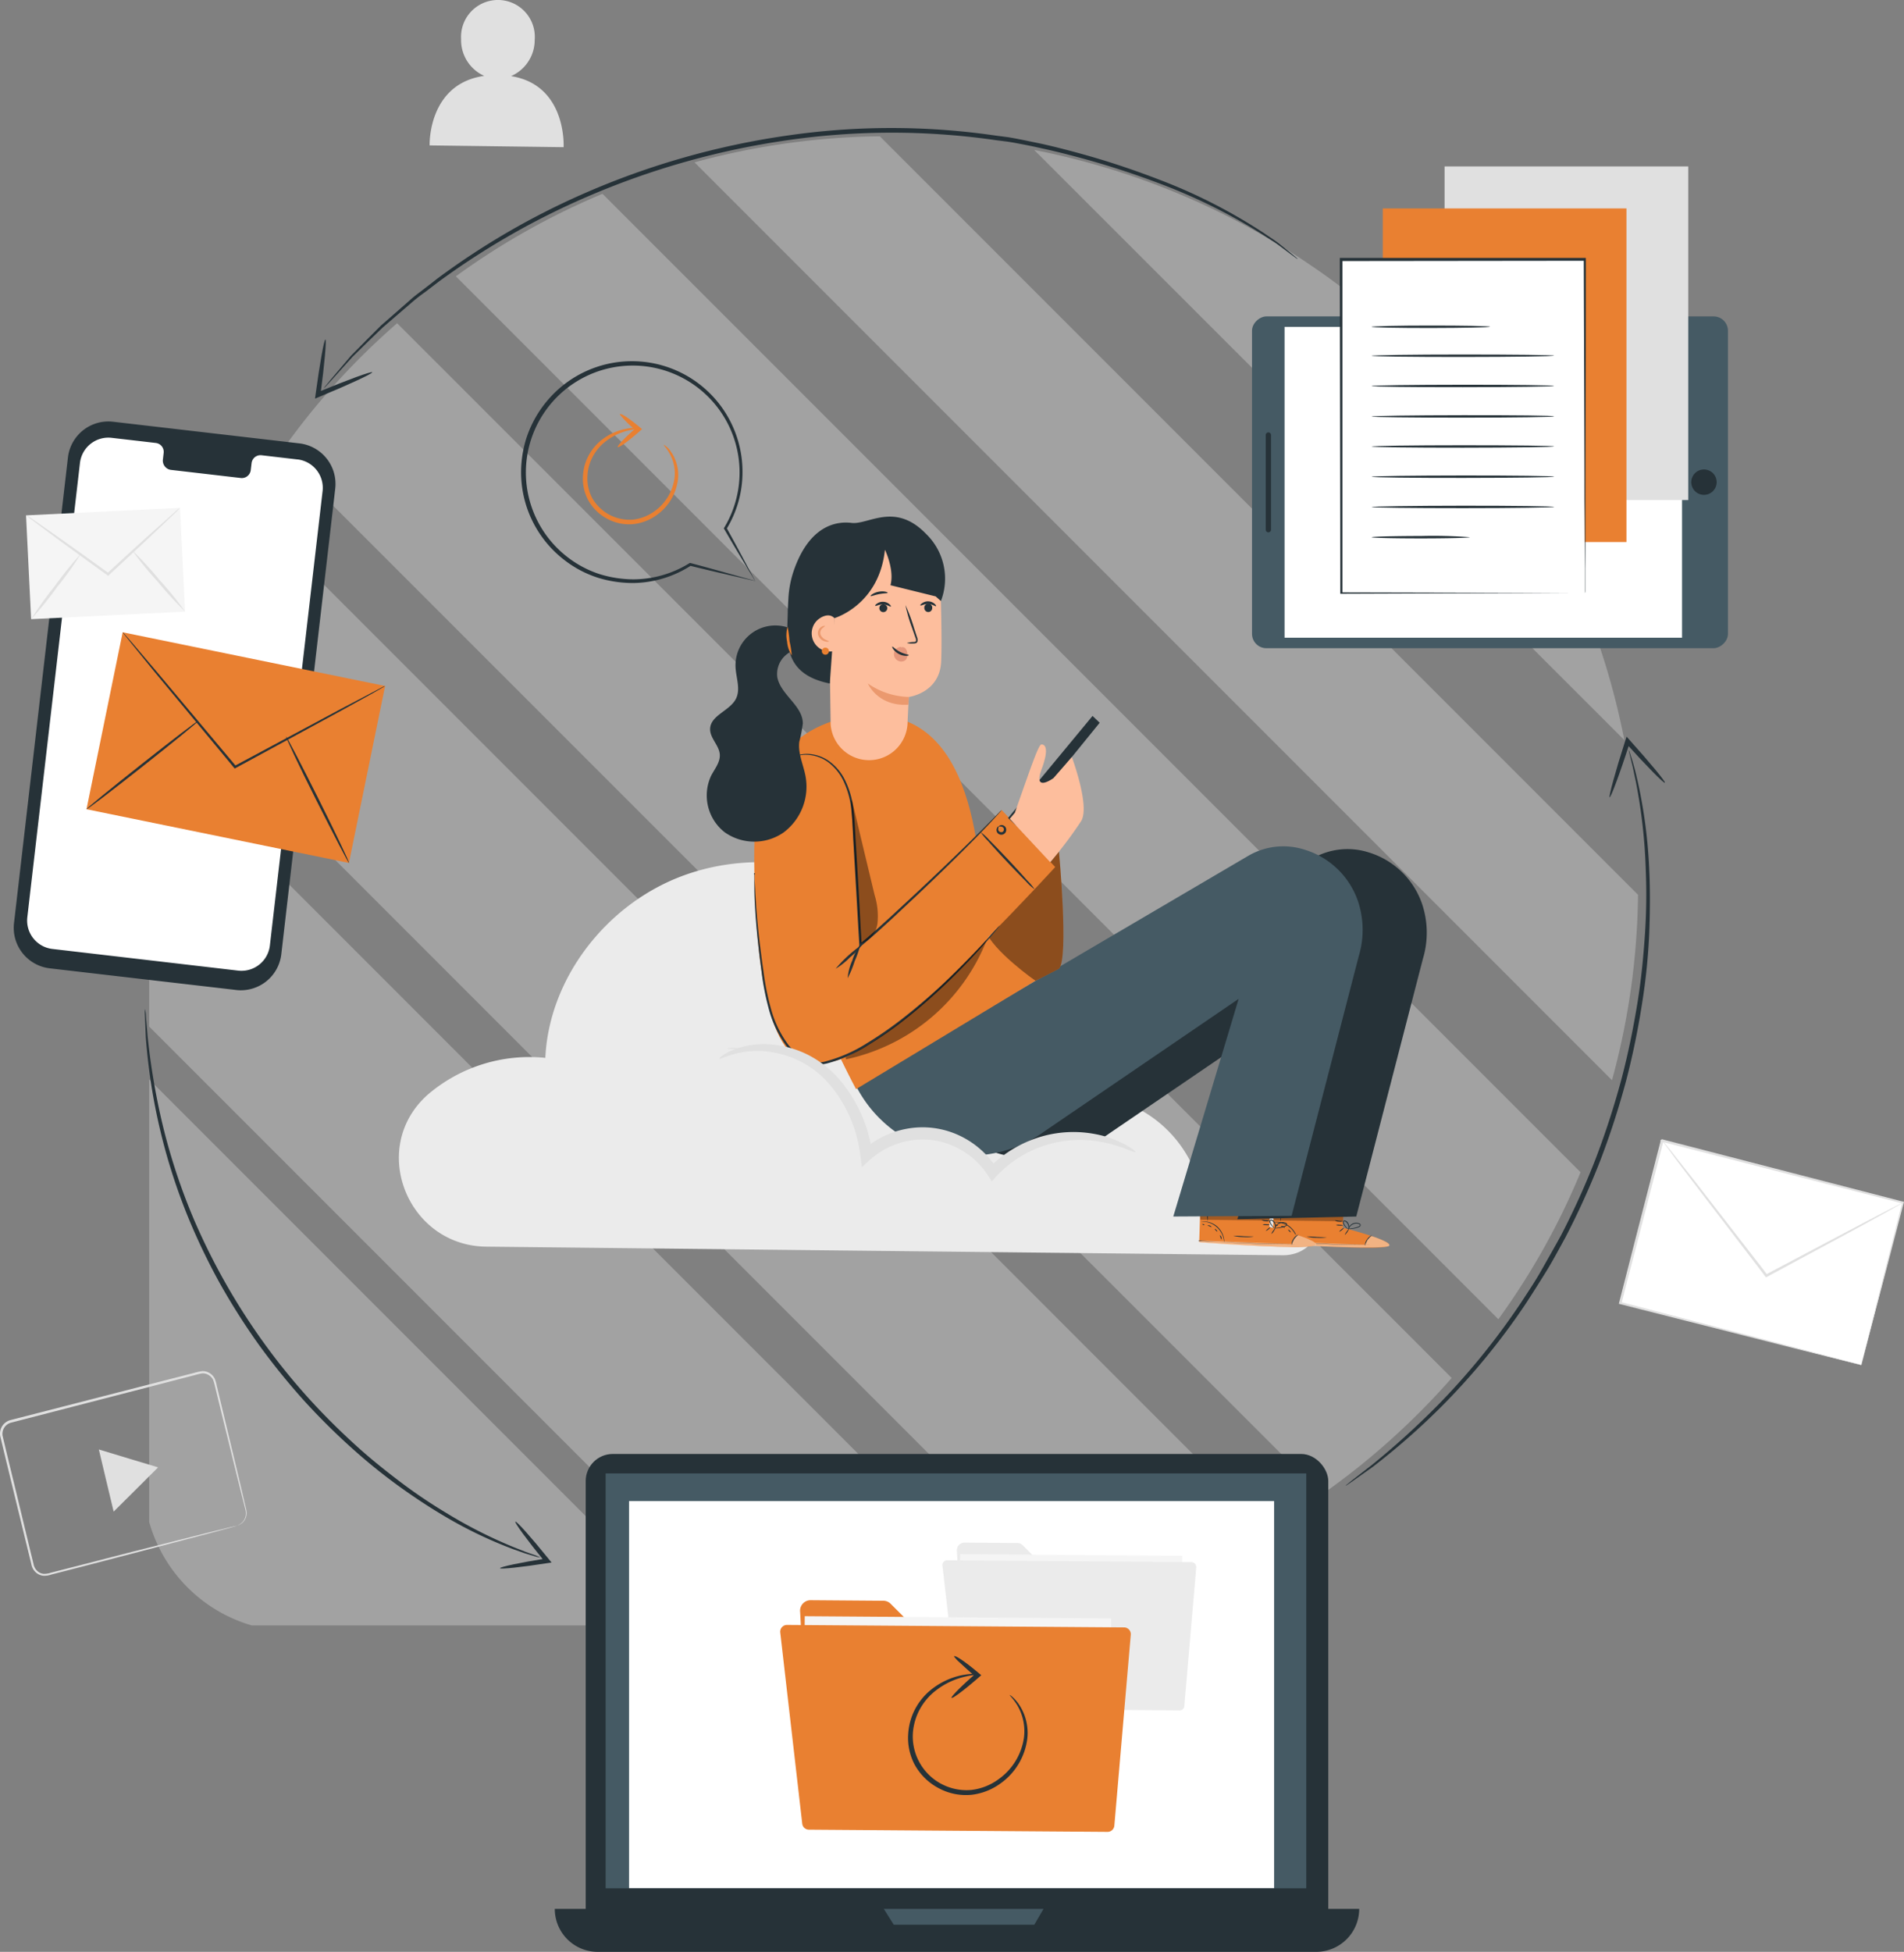
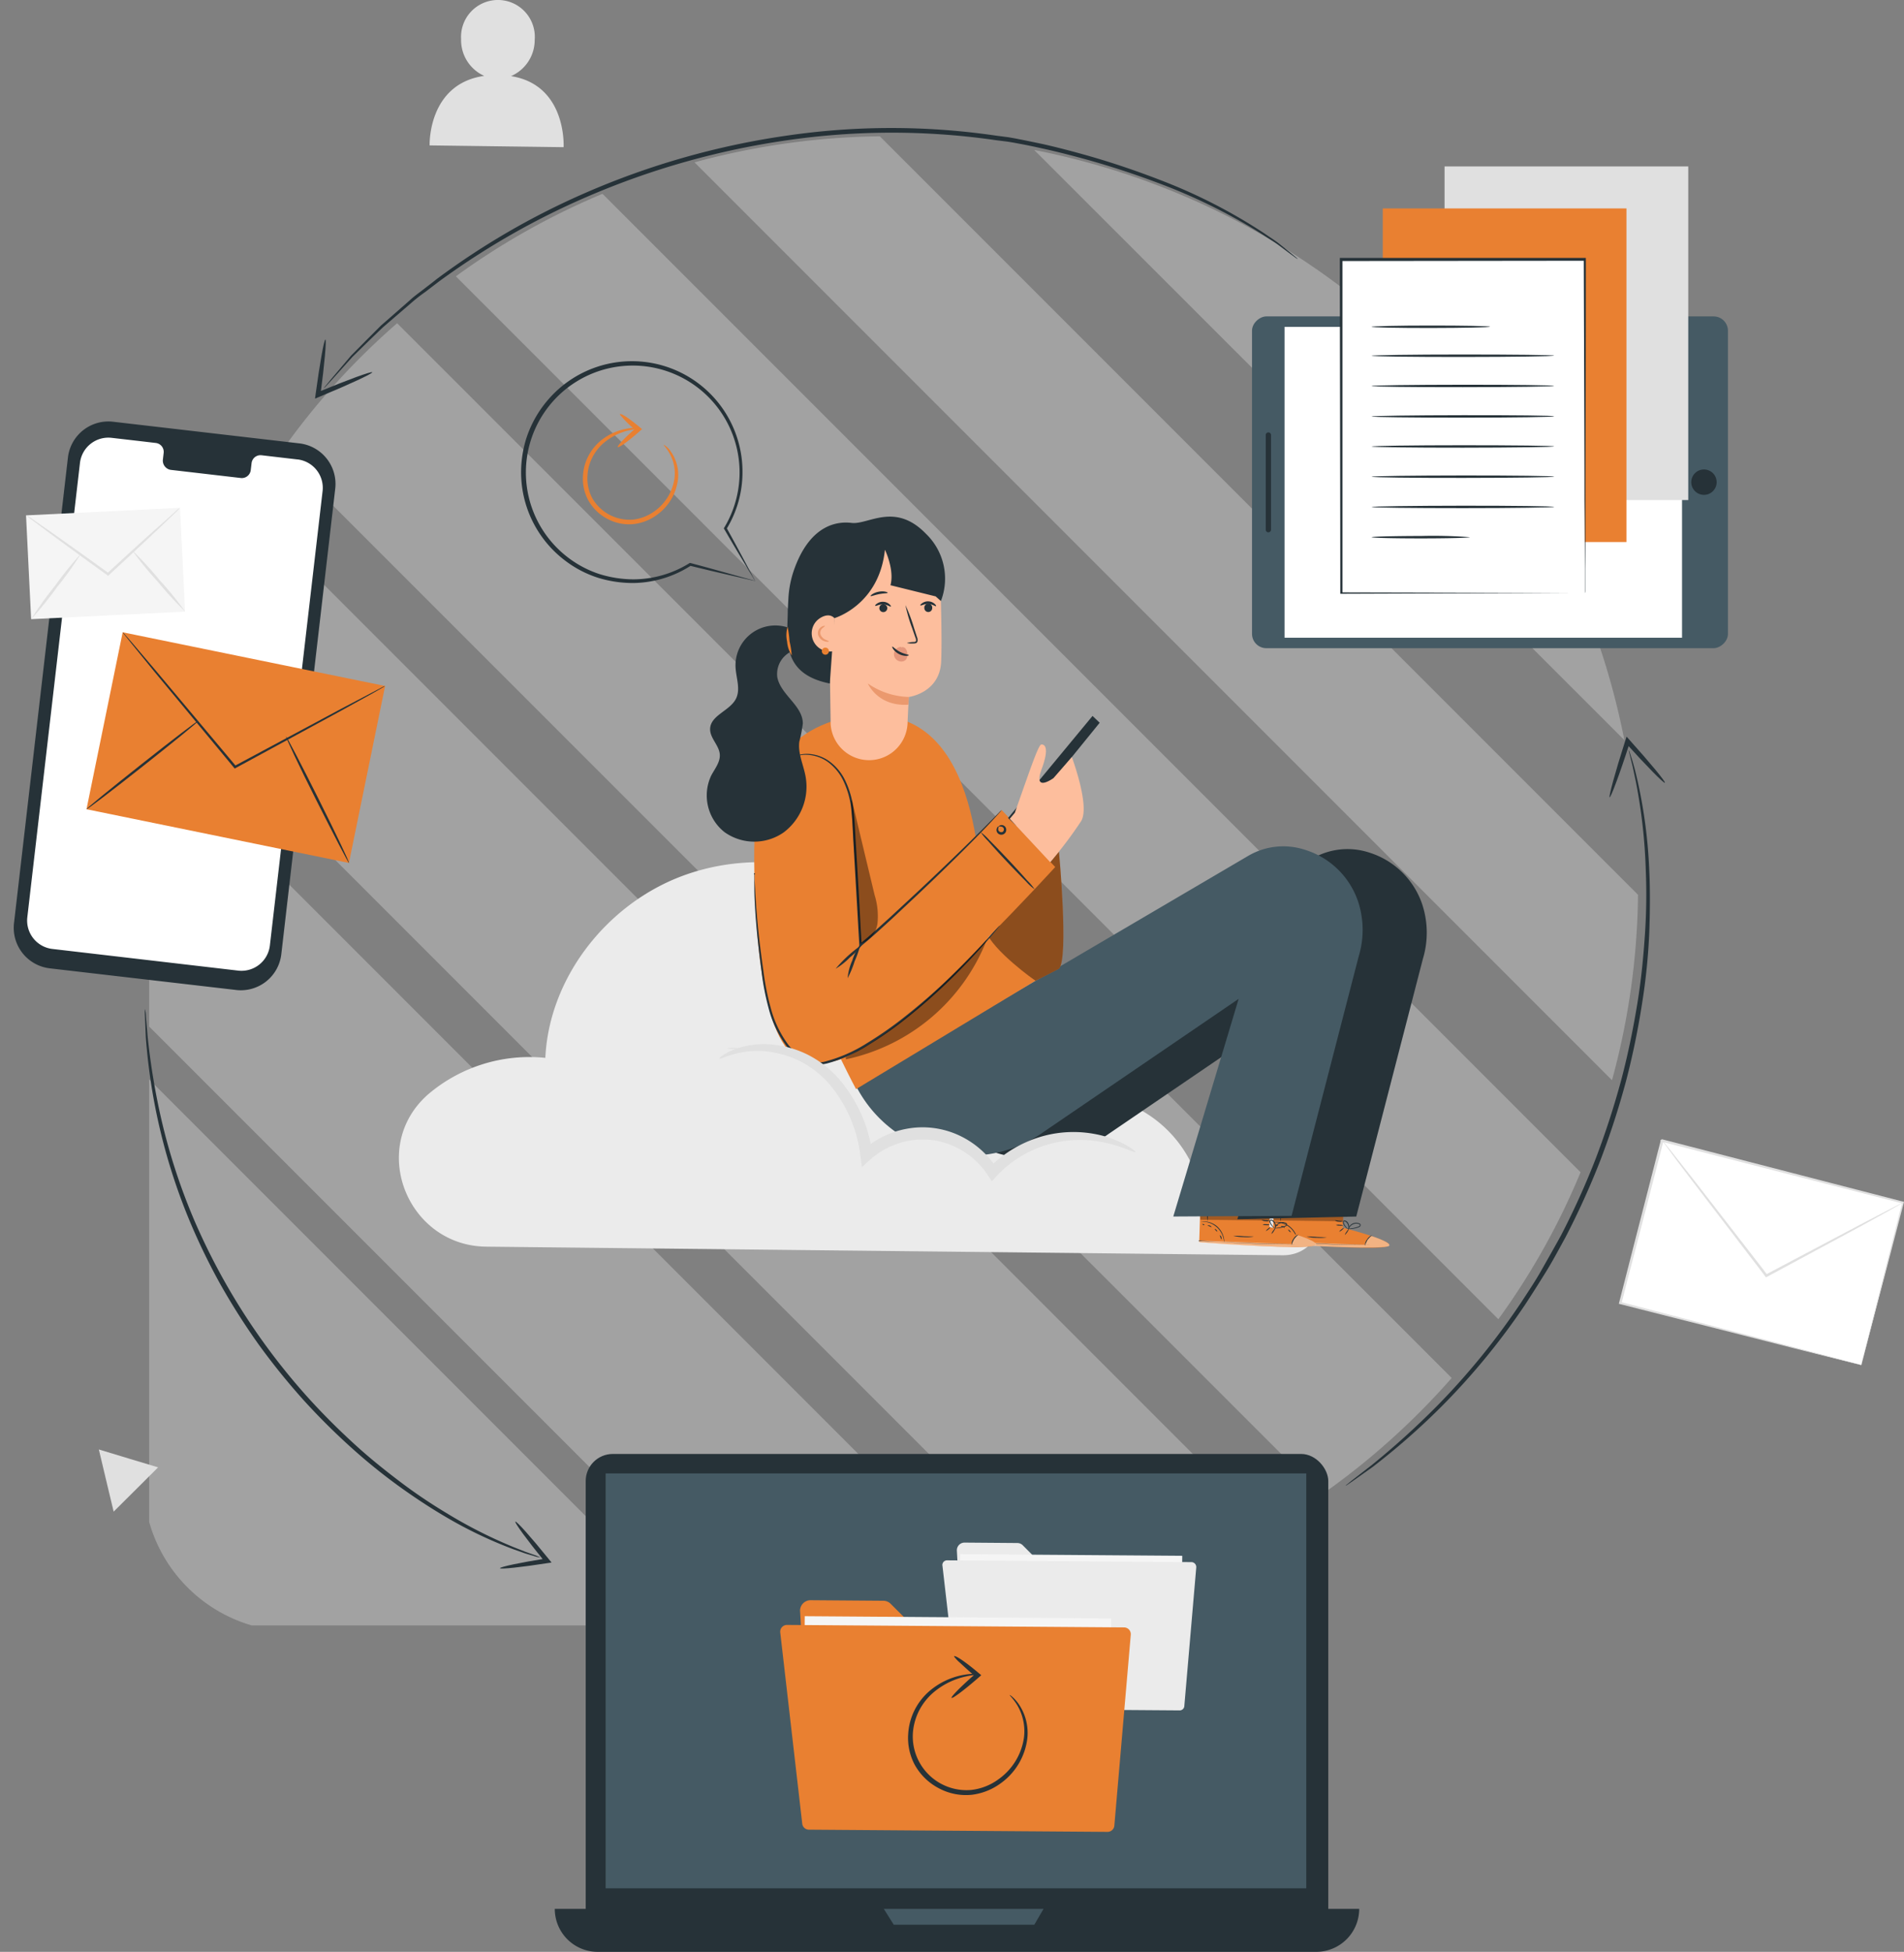
<svg xmlns="http://www.w3.org/2000/svg" width="492.487" height="504.66" viewBox="0 0 492.487 504.66">
  <rect x="0" y="0" width="492.487" height="504.66" fill="#808080" stroke="none" />
  <defs>
    <clipPath id="clip-path">
      <rect id="Rechteck_1210" data-name="Rechteck 1210" width="386.093" height="386.093" fill="#f2f2f2" />
    </clipPath>
  </defs>
  <g id="Gruppe_163026" data-name="Gruppe 163026" transform="translate(-649.513 -157.67)">
    <g id="Gruppe_163017" data-name="Gruppe 163017" transform="translate(688.286 191.978)" opacity="0.301">
      <g id="Gruppe_163000" data-name="Gruppe 163000" transform="translate(-0.193 -0.129)" clip-path="url(#clip-path)">
        <path id="Pfad_1856" data-name="Pfad 1856" d="M144.189,180.559H38.864A38.862,38.862,0,0,1,0,141.7V36.37Z" transform="translate(-1.459 207.076)" fill="#f2f2f2" />
        <path id="Pfad_1857" data-name="Pfad 1857" d="M227.716,248.489a194.736,194.736,0,0,1-34.4,3.066H157.854L0,93.7V58.237a194.736,194.736,0,0,1,3.066-34.4Z" transform="translate(-1.459 136.079)" fill="#f2f2f2" />
        <path id="Pfad_1858" data-name="Pfad 1858" d="M285.4,278.75a190.5,190.5,0,0,1-48.13,20.132L.96,62.566a188.39,188.39,0,0,1,20.065-48.2Z" transform="translate(3.981 82.42)" fill="#f2f2f2" />
        <path id="Pfad_1859" data-name="Pfad 1859" d="M308.286,279.972a189.912,189.912,0,0,1-33.6,30.131L5.31,40.791A185.3,185.3,0,0,1,35.508,7.26Z" transform="translate(28.629 42.134)" fill="#f2f2f2" />
        <path id="Pfad_1860" data-name="Pfad 1860" d="M303.031,255.22a184.439,184.439,0,0,1-21.265,38L12.12,23.572A187.354,187.354,0,0,1,50.05,2.24Z" transform="translate(67.215 13.69)" fill="#f2f2f2" />
        <path id="Pfad_1861" data-name="Pfad 1861" d="M265.428,196.128a189.08,189.08,0,0,1-6.733,47.93L21.38,6.743A189.931,189.931,0,0,1,69.31.01Z" transform="translate(119.684 1.054)" fill="#f2f2f2" />
        <path id="Pfad_1862" data-name="Pfad 1862" d="M187.215,153.128,34.56.54A193.386,193.386,0,0,1,187.215,153.128" transform="translate(194.363 4.057)" fill="#f2f2f2" />
      </g>
    </g>
    <g id="Sync-pana" transform="translate(592.509 113.793)">
      <g id="freepik--background-complete--inject-202" transform="translate(57.005 43.877)">
        <rect id="Rechteck_147880" data-name="Rechteck 147880" width="43.414" height="64.42" transform="translate(419.066 336.885) rotate(-75.56)" fill="#fff" />
        <path id="Pfad_1853" data-name="Pfad 1853" d="M466.369,346.124a2.788,2.788,0,0,1,.169-.785l.556-2.247,2.114-8.456c1.86-7.32,4.506-17.817,7.743-30.585l.181.3-62.39-15.993.374-.229h0v.338l-.1.35-.181.7-.35,1.389-.725,2.79q-.7,2.778-1.413,5.508-1.413,5.46-2.778,10.751c-1.812,7.03-3.624,13.795-5.218,20.2l-.205-.35L449,341.5l12.756,3.334,3.418.918.882.242.314.1-.29-.06-.858-.205-3.382-.833-12.816-3.213-45.1-11.439-.278-.072.072-.278c1.643-6.4,3.37-13.167,5.182-20.209q1.365-5.279,2.766-10.751c.459-1.824.942-3.624,1.413-5.508.242-.93.471-1.86.713-2.79l.362-1.389.181-.7.085-.35v-.338h0l.387-.23,62.354,16.126.254.06-.073.242c-3.346,12.816-6.1,23.325-8.033,30.682l-2.223,8.456c-.254.942-.459,1.667-.592,2.186Z" transform="translate(15.077 6.829)" fill="#e0e0e0" />
        <path id="Pfad_1854" data-name="Pfad 1854" d="M475.262,304.028a3.19,3.19,0,0,1-.676.435l-2.017,1.148-7.5,4.143L440.014,323.27l-.229.121-.169-.205-1.208-1.607L420.288,297.9c-2.271-3-4.119-5.448-5.436-7.248-.6-.821-1.087-1.486-1.462-1.981a4.833,4.833,0,0,1-.471-.725,5.9,5.9,0,0,1,.58.64c.387.5.906,1.123,1.546,1.909l5.593,7.1,18.276,23.555,1.208,1.607-.4-.085,25.137-13.287,7.586-3.95,2.078-1.051a4.746,4.746,0,0,1,.737-.362Z" transform="translate(17.007 6.877)" fill="#e0e0e0" />
-         <path id="Pfad_1855" data-name="Pfad 1855" d="M118.3,377.294a3.624,3.624,0,0,0,1.558-1.051,3.322,3.322,0,0,0,.761-2.1,5.471,5.471,0,0,0-.254-1.437c-.121-.519-.266-1.075-.411-1.655-1.208-4.687-2.827-11.427-4.892-19.738-.507-2.078-1.051-4.264-1.607-6.547l-.846-3.479a11.848,11.848,0,0,0-.5-1.715,3.1,3.1,0,0,0-1.148-1.208,2.9,2.9,0,0,0-1.667-.423,17.538,17.538,0,0,0-1.848.435l-3.841.99-8.033,2.09-35.755,9.241a3,3,0,0,0-2.138,3.406c.374,1.558.737,3.116,1.111,4.663q1.123,4.651,2.223,9.156c1.45,6.04,2.839,11.8,4.179,17.322l.5,2.054a3.129,3.129,0,0,0,.894,1.667,2.815,2.815,0,0,0,1.655.8,5.084,5.084,0,0,0,1.9-.29l7.586-1.933,13.6-3.5,19.726-4.977,5.363-1.317,1.4-.326.483-.1-.471.157-1.377.387-5.339,1.437-19.665,5.17L77.86,388.008l-7.574,1.945a5.375,5.375,0,0,1-2.1.314,3.419,3.419,0,0,1-1.993-.942,3.732,3.732,0,0,1-1.063-1.945c-.157-.676-.326-1.365-.5-2.054-1.341-5.52-2.754-11.306-4.216-17.31-.725-3-1.474-6.04-2.223-9.156-.374-1.558-.749-3.129-1.135-4.711a3.624,3.624,0,0,1,2.609-4.119l35.767-9.192,8.033-2.054,3.853-.991a13.483,13.483,0,0,1,1.945-.423,3.31,3.31,0,0,1,1.969.5,3.54,3.54,0,0,1,1.329,1.474,10.075,10.075,0,0,1,.519,1.812c.29,1.208.568,2.356.833,3.491.544,2.283,1.075,4.469,1.57,6.559,1.981,8.323,3.624,15.075,4.7,19.786l.387,1.655a5.5,5.5,0,0,1,.23,1.486,3.5,3.5,0,0,1-.858,2.186,3.141,3.141,0,0,1-1.208.833A1.763,1.763,0,0,1,118.3,377.294Z" transform="translate(-57.005 17.153)" fill="#e0e0e0" />
        <path id="Pfad_1856-2" data-name="Pfad 1856" d="M85.828,356.449l7.67,2.307-5.75,5.726L82,370.2l-1.921-8.033L78.17,354.13Z" transform="translate(-52.603 20.639)" fill="#e0e0e0" />
        <path id="Pfad_1857-2" data-name="Pfad 1857" d="M170.055,63.558a10.171,10.171,0,0,0,6.124-9.35,9.543,9.543,0,1,0-19.037-.242,10.135,10.135,0,0,0,5.979,9.531C148.457,65.575,149,81.472,149,81.472l34.656.459S184.562,65.865,170.055,63.558Z" transform="translate(-37.875 -43.877)" fill="#e0e0e0" />
      </g>
      <g id="freepik--device-3--inject-202" transform="translate(380.85 86.908)">
        <rect id="Rechteck_147881" data-name="Rechteck 147881" width="85.788" height="123.102" rx="3.71" transform="translate(0 124.564) rotate(-90)" fill="#455a64" />
        <rect id="Rechteck_147882" data-name="Rechteck 147882" width="80.377" height="102.808" transform="translate(8.419 121.858) rotate(-90)" fill="#fff" />
        <circle id="Ellipse_22" data-name="Ellipse 22" cx="3.286" cy="3.286" r="3.286" transform="translate(112.611 83.426) rotate(-67.67)" fill="#263238" />
        <path id="Pfad_1858-2" data-name="Pfad 1858" d="M329.405,137.119v24.473a.689.689,0,0,1-.689.676h0a.676.676,0,0,1-.676-.676V137.119a.676.676,0,0,1,.676-.689h0a.689.689,0,0,1,.689.689Z" transform="translate(-324.489 -67.662)" fill="#263238" />
        <rect id="Rechteck_147883" data-name="Rechteck 147883" width="63.031" height="86.26" transform="translate(49.804)" fill="#e0e0e0" />
        <rect id="Rechteck_147884" data-name="Rechteck 147884" width="63.031" height="86.26" transform="translate(33.823 10.859)" fill="#e98031" />
        <rect id="Rechteck_147885" data-name="Rechteck 147885" width="63.031" height="86.26" transform="translate(23.023 24.111)" fill="#fff" />
        <path id="Pfad_1859-2" data-name="Pfad 1859" d="M407.281,185.772v-6.354c0-4.119,0-10.123-.085-17.709,0-15.184-.109-36.71-.193-62.185l.29.29-63.031.072h0l.314-.314v86.26l-.254-.266,45.769.109h12.877l-12.683.072-45.9.169h-.362v-.254c0-24.159-.085-54.044-.121-86.26V99.09h63.635v.29c0,25.548-.072,47.11-.1,62.366,0,7.562,0,13.541-.072,17.648v5.871A2.415,2.415,0,0,1,407.281,185.772Z" transform="translate(-321.191 -75.426)" fill="#263238" />
        <path id="Pfad_1860-2" data-name="Pfad 1860" d="M381.334,113.862c0,.169-6.861.314-15.317.326s-15.317-.133-15.317-.3,6.861-.326,15.317-.326S381.334,113.681,381.334,113.862Z" transform="translate(-319.777 -72.417)" fill="#263238" />
        <path id="Pfad_1861-2" data-name="Pfad 1861" d="M397.9,120.05c0,.181-10.57.326-23.6.338s-23.591-.133-23.591-.3,10.557-.326,23.591-.326S397.9,119.881,397.9,120.05Z" transform="translate(-319.775 -71.128)" fill="#263238" />
        <path id="Pfad_1862-2" data-name="Pfad 1862" d="M397.9,126.532c0,.169-10.557.314-23.591.326s-23.6-.121-23.6-.3,10.57-.314,23.6-.326S397.9,126.351,397.9,126.532Z" transform="translate(-319.775 -69.783)" fill="#263238" />
        <path id="Pfad_1863" data-name="Pfad 1863" d="M397.915,133.052c0,.169-10.57.326-23.6.326s-23.591-.121-23.591-.29,10.557-.326,23.591-.338S397.915,132.823,397.915,133.052Z" transform="translate(-319.772 -68.427)" fill="#263238" />
        <path id="Pfad_1864" data-name="Pfad 1864" d="M397.915,139.47c0,.181-10.557.326-23.591.338s-23.6-.133-23.6-.3,10.57-.326,23.6-.326S397.915,139.3,397.915,139.47Z" transform="translate(-319.772 -67.09)" fill="#263238" />
        <path id="Pfad_1865" data-name="Pfad 1865" d="M397.924,145.952c0,.169-10.57.314-23.6.326s-23.591-.121-23.591-.3,10.557-.314,23.591-.326S397.924,145.771,397.924,145.952Z" transform="translate(-319.77 -65.744)" fill="#263238" />
        <path id="Pfad_1866" data-name="Pfad 1866" d="M397.924,152.422c0,.169-10.557.326-23.591.326s-23.6-.121-23.6-.29,10.57-.326,23.6-.338S397.924,152.253,397.924,152.422Z" transform="translate(-319.77 -64.399)" fill="#263238" />
        <path id="Pfad_1867" data-name="Pfad 1867" d="M376.109,158.921c0,.169-5.677.314-12.683.314s-12.7-.133-12.7-.3,5.689-.314,12.7-.326A125.727,125.727,0,0,1,376.109,158.921Z" transform="translate(-319.77 -63.059)" fill="#263238" />
      </g>
      <g id="freepik--device-2--inject-202" transform="translate(200.503 419.806)">
        <rect id="Rechteck_147886" data-name="Rechteck 147886" width="192.076" height="127.016" rx="7.01" transform="translate(7.997 0)" fill="#263238" />
        <path id="Pfad_1868" data-name="Pfad 1868" d="M372.756,463.573H186.913A11.1,11.1,0,0,1,175.8,452.46H383.869A11.113,11.113,0,0,1,372.756,463.573Z" transform="translate(-175.8 -334.842)" fill="#263238" />
        <rect id="Rechteck_147887" data-name="Rechteck 147887" width="181.228" height="107.266" transform="translate(13.155 5.037)" fill="#455a64" />
        <path id="Pfad_1869" data-name="Pfad 1869" d="M246.25,452.46l2.585,4.107h36.347l2.392-4.107Z" transform="translate(-161.15 -334.842)" fill="#455a64" />
-         <rect id="Rechteck_147888" data-name="Rechteck 147888" width="166.854" height="100.078" transform="translate(19.206 12.188)" fill="#fff" />
        <path id="Pfad_1870" data-name="Pfad 1870" d="M261.9,376.138l1.594,29.256a1.957,1.957,0,0,0,1.957,1.86l52.546.387A1.957,1.957,0,0,0,320,405.636l.169-22.734a1.969,1.969,0,0,0-1.969-1.981H285.89a2.066,2.066,0,0,1-1.4-.58l-5.557-5.6a1.993,1.993,0,0,0-1.389-.568l-13.626-.109a1.981,1.981,0,0,0-2.017,2.078Z" transform="translate(-157.896 -351.145)" fill="#ebebeb" />
        <rect id="Rechteck_147889" data-name="Rechteck 147889" width="57.426" height="34.318" transform="translate(104.875 25.914) rotate(0.42)" fill="#f5f5f5" />
        <path id="Pfad_1871" data-name="Pfad 1871" d="M258.825,379.322l4.119,35.816a1.208,1.208,0,0,0,1.208,1.111l55.952.411a1.208,1.208,0,0,0,1.28-1.208l3.08-35.755a1.28,1.28,0,0,0-1.208-1.377l-63.164-.459a1.208,1.208,0,0,0-1.268,1.462Z" transform="translate(-158.541 -350.356)" fill="#ebebeb" />
        <path id="Pfad_1872" data-name="Pfad 1872" d="M228.331,389.263l2.2,40.309a2.718,2.718,0,0,0,2.694,2.573l72.537.531a2.718,2.718,0,0,0,2.742-2.694l.229-31.407a2.718,2.718,0,0,0-2.718-2.742H261.4a2.718,2.718,0,0,1-1.921-.8l-7.707-7.695a2.658,2.658,0,0,0-1.9-.8l-18.808-.145a2.73,2.73,0,0,0-2.742,2.863Z" transform="translate(-164.877 -348.579)" fill="#e98031" />
        <rect id="Rechteck_147890" data-name="Rechteck 147890" width="79.266" height="47.364" transform="translate(64.654 41.95) rotate(0.42)" fill="#f5f5f5" />
        <path id="Pfad_1873" data-name="Pfad 1873" d="M224.082,393.635l5.689,49.441a1.74,1.74,0,0,0,1.727,1.546l77.236.568a1.764,1.764,0,0,0,1.764-1.607l4.252-49.357a1.752,1.752,0,0,0-1.739-1.9l-87.178-.64a1.751,1.751,0,0,0-1.752,1.945Z" transform="translate(-165.762 -347.479)" fill="#e98031" />
        <path id="Pfad_1874" data-name="Pfad 1874" d="M277.724,407.61a3.452,3.452,0,0,1,.7.507,9.834,9.834,0,0,1,1.655,1.872,13.191,13.191,0,0,1,2.223,8.818,16.7,16.7,0,0,1-6.8,11.584,15.9,15.9,0,0,1-7.55,3.032,14.858,14.858,0,0,1-8.576-1.7,15.123,15.123,0,0,1-6.233-6.112,14.786,14.786,0,0,1-1.655-7.972,15.811,15.811,0,0,1,2.15-7.03,16.078,16.078,0,0,1,4.276-4.747,18.566,18.566,0,0,1,8.456-3.527,15.178,15.178,0,0,1,2.476-.181c.568,0,.858,0,.858.1s-1.208.121-3.249.568a19.326,19.326,0,0,0-7.948,3.745,15.534,15.534,0,0,0-3.914,4.566,15.123,15.123,0,0,0-1.909,6.571,13.9,13.9,0,0,0,15.136,14.471,14.688,14.688,0,0,0,6.994-2.742,15.969,15.969,0,0,0,6.608-10.751,13.2,13.2,0,0,0-1.752-8.456C278.569,408.456,277.639,407.695,277.724,407.61Z" transform="translate(-160.07 -345.304)" fill="#263238" />
        <path id="Pfad_1875" data-name="Pfad 1875" d="M261.391,398.431c.254-.459,3.177,1.582,6.5,4.4l.556.459-.544.483-.411.362c-3.491,3.032-6.5,5.279-6.728,5.025s2.416-2.935,5.895-5.979l.411-.35v.954c-1.655-1.425-3.1-2.742-4.131-3.708A9.666,9.666,0,0,1,261.391,398.431Z" transform="translate(-158.135 -346.091)" fill="#263238" />
      </g>
      <g id="freepik--device-1--inject-202" transform="translate(60.556 152.849)">
        <path id="Pfad_1876" data-name="Pfad 1876" d="M117.486,281.085l-48.161-5.593a10.545,10.545,0,0,1-9.313-11.669L73.963,143.416a10.533,10.533,0,0,1,11.705-9.253l48.161,5.593a10.557,10.557,0,0,1,9.277,11.681L129.154,271.845a10.533,10.533,0,0,1-11.669,9.241Z" transform="translate(-59.944 -134.089)" fill="#263238" />
        <path id="Pfad_1877" data-name="Pfad 1877" d="M132.738,143.189,123.4,142.1a2.319,2.319,0,0,0-2.537,2.1l-.205,1.691a2.319,2.319,0,0,1-2.537,2.1l-18.2-2.114a2.416,2.416,0,0,1-1.993-2.633l.193-1.691a2.319,2.319,0,0,0-1.993-2.621l-3.274-.387-8.178-.942a7.393,7.393,0,0,0-8.2,6.523L62.858,261.6a7.393,7.393,0,0,0,6.5,8.154l48.04,5.6a7.393,7.393,0,0,0,8.2-6.475l13.638-117.509a7.393,7.393,0,0,0-6.5-8.19Z" transform="translate(-59.348 -133.368)" fill="#fff" />
        <rect id="Rechteck_147891" data-name="Rechteck 147891" width="39.862" height="26.865" transform="matrix(0.999, -0.049, 0.049, 0.999, 3.182, 24.28)" fill="#f5f5f5" />
        <path id="Pfad_1878" data-name="Pfad 1878" d="M102.386,152.56a13.688,13.688,0,0,1-1.377,1.45l-3.926,3.757c-3.334,3.153-7.96,7.477-13.13,12.249l-.181.181L83.614,170l-.3-.205c-5.762-4.155-10.956-7.948-14.7-10.714l-4.421-3.31a12.829,12.829,0,0,1-1.57-1.28,12.149,12.149,0,0,1,1.715,1.075l4.53,3.153c3.817,2.67,9.048,6.4,14.822,10.57l.29.205h-.4c5.158-4.771,9.845-9.048,13.287-12.079l4.059-3.624a12.514,12.514,0,0,1,1.462-1.232Z" transform="translate(-59.388 -130.248)" fill="#e0e0e0" />
        <path id="Pfad_1879" data-name="Pfad 1879" d="M63.68,179.3a87.5,87.5,0,0,1,6.173-8.625,90.048,90.048,0,0,1,6.668-8.238,89.2,89.2,0,0,1-6.173,8.625A92.142,92.142,0,0,1,63.68,179.3Z" transform="translate(-59.168 -128.194)" fill="#e0e0e0" />
        <path id="Pfad_1880" data-name="Pfad 1880" d="M85.26,161.62a87.686,87.686,0,0,1,7.1,7.707,86.108,86.108,0,0,1,6.632,8.154,89.758,89.758,0,0,1-7.1-7.743,87.934,87.934,0,0,1-6.632-8.117Z" transform="translate(-54.68 -128.364)" fill="#e0e0e0" />
        <rect id="Rechteck_147892" data-name="Rechteck 147892" width="46.699" height="69.288" transform="translate(18.82 100.261) rotate(-78.44)" fill="#e98031" />
        <path id="Pfad_1881" data-name="Pfad 1881" d="M151.152,193.1a5.448,5.448,0,0,1-.761.471l-2.223,1.28-8.262,4.566-27.432,14.906-.217.121-.169-.193-.4-.483-20.2-24.352-6.04-7.429-1.631-2.029a4.674,4.674,0,0,1-.532-.749,4.941,4.941,0,0,1,.628.664l1.715,1.957c1.522,1.776,3.624,4.264,6.221,7.308L112.2,213.371l.4.483-.387-.085,27.5-14.737,8.335-4.373,2.283-1.208a4.588,4.588,0,0,1,.821-.35Z" transform="translate(-55.09 -124.706)" fill="#263238" />
        <path id="Pfad_1882" data-name="Pfad 1882" d="M75.53,221.025c-.109-.133,6.269-5.363,14.254-11.669s14.5-11.318,14.664-11.186-6.281,5.363-14.266,11.681S75.627,221.17,75.53,221.025Z" transform="translate(-56.704 -120.764)" fill="#263238" />
        <path id="Pfad_1883" data-name="Pfad 1883" d="M118.241,201.52c.157-.085,3.938,7.175,8.456,16.2s8.009,16.416,7.852,16.5-3.926-7.248-8.456-16.211S118.1,201.593,118.241,201.52Z" transform="translate(-47.823 -120.067)" fill="#263238" />
      </g>
      <g id="freepik--Character--inject-202" transform="translate(160.18 177.455)">
        <path id="Pfad_1884" data-name="Pfad 1884" d="M370.976,330.056c10.872.121,14.218-14.894,4.228-19.206l-.242-.1a27.6,27.6,0,0,0-25.186,2.2,31.709,31.709,0,0,0-47.207-19.883c-1.969-20.463-12.345-40.261-28.991-52.377s-39.331-15.9-58.5-8.456S181.256,258.5,180.3,279.02a40.393,40.393,0,0,0-30.15,9.289c-.266.217-.519.447-.785.7-14.677,13.819-4.518,38.654,15.7,38.823Z" transform="translate(-142.419 -139.08)" fill="#ebebeb" />
        <path id="Pfad_1885" data-name="Pfad 1885" d="M214.2,268.424a4.833,4.833,0,0,1-1.57-.133,10.269,10.269,0,0,1,3.141,0A4.832,4.832,0,0,1,214.2,268.424Z" transform="translate(-127.818 -130.814)" fill="#e0e0e0" />
-         <path id="Pfad_1886" data-name="Pfad 1886" d="M347.69,308.4l.205-9.579-17.926-.519-.459,14.012,1.1.1c4.94.423,25.149,1.776,28.5.87C362.825,312.264,347.69,308.4,347.69,308.4Z" transform="translate(-103.513 -124.549)" fill="#e98031" />
+         <path id="Pfad_1886" data-name="Pfad 1886" d="M347.69,308.4l.205-9.579-17.926-.519-.459,14.012,1.1.1c4.94.423,25.149,1.776,28.5.87C362.825,312.264,347.69,308.4,347.69,308.4" transform="translate(-103.513 -124.549)" fill="#e98031" />
        <g id="Gruppe_162993" data-name="Gruppe 162993" transform="translate(225.96 186)" opacity="0.4">
          <path id="Pfad_1887" data-name="Pfad 1887" d="M355.076,308.44s5.3,1.691,4.6,2.549-21.163.266-30.2-.785v-.4l23.869.894S354.038,308.452,355.076,308.44Z" transform="translate(-329.48 -308.44)" fill="#fff" />
        </g>
        <path id="Pfad_1888" data-name="Pfad 1888" d="M329.31,309.55h.3l.882.072,3.261.242c2.742.169,6.547.374,10.751.5s8.009.157,10.775.145h0c-2.754,0-6.559-.072-10.763-.205s-8.009-.29-10.763-.435l-3.249-.169h-.894Z" transform="translate(-103.555 -122.21)" fill="#263238" />
        <path id="Pfad_1889" data-name="Pfad 1889" d="M349.291,311.012a7.98,7.98,0,0,1,.664-1.534,6.845,6.845,0,0,1,1.208-1.208,2.319,2.319,0,0,0-1.329,1.087A2.416,2.416,0,0,0,349.291,311.012Z" transform="translate(-99.401 -122.476)" fill="#263238" />
        <path id="Pfad_1890" data-name="Pfad 1890" d="M345,308.442a3.52,3.52,0,0,0,.58-.664c.266-.4.459-.761.411-.8s-.314.266-.592.676S344.93,308.418,345,308.442Z" transform="translate(-100.295 -122.744)" fill="#263238" />
        <path id="Pfad_1891" data-name="Pfad 1891" d="M343.8,307.688a2.675,2.675,0,0,0,.64-.4c.314-.266.544-.519.507-.568s-.326.133-.652.4S343.753,307.651,343.8,307.688Z" transform="translate(-100.543 -122.799)" fill="#263238" />
        <path id="Pfad_1892" data-name="Pfad 1892" d="M343.08,306.117a2.114,2.114,0,0,0,.93.145,2.029,2.029,0,0,0,.942-.072,2.224,2.224,0,0,0-.93-.145A2.029,2.029,0,0,0,343.08,306.117Z" transform="translate(-100.692 -122.944)" fill="#263238" />
        <path id="Pfad_1893" data-name="Pfad 1893" d="M342.84,305.1a1.8,1.8,0,0,0,1.039.338,1.993,1.993,0,0,0,1.087-.109,5.572,5.572,0,0,0-1.063-.109,5.628,5.628,0,0,0-1.063-.121Z" transform="translate(-100.742 -123.135)" fill="#263238" />
        <path id="Pfad_1894" data-name="Pfad 1894" d="M345.52,307.181a3.25,3.25,0,0,0,1.208,0,6.977,6.977,0,0,0,1.208-.242,3.49,3.49,0,0,0,.713-.266.652.652,0,0,0,.29-.35.483.483,0,0,0-.157-.471,2.114,2.114,0,0,0-2.633.544,1.92,1.92,0,0,0-.4.761.688.688,0,0,0,0,.314,2.91,2.91,0,0,1,.544-.966,2.185,2.185,0,0,1,1-.616,1.824,1.824,0,0,1,1.377.133c.181.145.1.35-.109.471a3.045,3.045,0,0,1-.652.254,6.937,6.937,0,0,1-1.208.278C345.955,307.157,345.52,307.145,345.52,307.181Z" transform="translate(-100.184 -123.029)" fill="#263238" />
        <path id="Pfad_1895" data-name="Pfad 1895" d="M346.02,307.391a1.208,1.208,0,0,0,.157-.8,2.066,2.066,0,0,0-.29-.858,1.208,1.208,0,0,0-.942-.616.471.471,0,0,0-.374.531,1.209,1.209,0,0,0,.181.519,3.516,3.516,0,0,0,.519.713,1.607,1.607,0,0,0,.652.483,6.574,6.574,0,0,1-.532-.592,3.708,3.708,0,0,1-.471-.7c-.145-.254-.242-.689,0-.737s.58.278.749.519a1.92,1.92,0,0,1,.3.749A6.785,6.785,0,0,1,346.02,307.391Z" transform="translate(-100.383 -123.131)" fill="#263238" />
        <path id="Pfad_1896" data-name="Pfad 1896" d="M329.73,305.516s.507,0,1.317.085a5.581,5.581,0,0,1,4.59,3.878,13.038,13.038,0,0,1,.3,1.293,1.072,1.072,0,0,0,0-.362,5.013,5.013,0,0,0-.169-.978,5.471,5.471,0,0,0-1.739-2.718,5.556,5.556,0,0,0-2.972-1.268,5.311,5.311,0,0,0-.99,0A.966.966,0,0,0,329.73,305.516Z" transform="translate(-103.468 -123.068)" fill="#263238" />
        <path id="Pfad_1897" data-name="Pfad 1897" d="M331.5,299.36a31.041,31.041,0,0,0-.266,3.684,31.739,31.739,0,0,0,0,3.624,30.377,30.377,0,0,0,.266-3.624A31.952,31.952,0,0,0,331.5,299.36Z" transform="translate(-103.165 -124.328)" fill="#263238" />
        <path id="Pfad_1898" data-name="Pfad 1898" d="M336.8,308.543a9.664,9.664,0,0,0,2.609.338,9.94,9.94,0,0,0,2.633-.133s-1.208,0-2.621-.085A23.974,23.974,0,0,0,336.8,308.543Z" transform="translate(-101.997 -122.423)" fill="#263238" />
        <path id="Pfad_1899" data-name="Pfad 1899" d="M333.89,308.451s.1.254.205.531.169.507.23.507.1-.278,0-.592S333.938,308.415,333.89,308.451Z" transform="translate(-102.603 -122.439)" fill="#263238" />
        <path id="Pfad_1900" data-name="Pfad 1900" d="M332.84,307.063a1.1,1.1,0,0,0,.242.423c.181.193.362.314.411.278s-.072-.229-.254-.435S332.876,306.991,332.84,307.063Z" transform="translate(-102.821 -122.731)" fill="#263238" />
        <path id="Pfad_1901" data-name="Pfad 1901" d="M331.29,306.405c0,.06.242.06.507.157s.447.254.5.217-.1-.3-.423-.411S331.266,306.345,331.29,306.405Z" transform="translate(-103.144 -122.882)" fill="#263238" />
        <path id="Pfad_1902" data-name="Pfad 1902" d="M330.18,306.069c0,.06.072.145.217.217s.29.06.314,0-.085-.157-.229-.217S330.2,306,330.18,306.069Z" transform="translate(-103.374 -122.944)" fill="#263238" />
        <path id="Pfad_1903" data-name="Pfad 1903" d="M329.779,305.433l17.926.229.036-2.162-18.071.8Z" transform="translate(-103.48 -123.468)" opacity="0.3" />
        <path id="Pfad_1904" data-name="Pfad 1904" d="M331.97,308.236l.217-9.567-17.938-.519-.459,14,1.111.109c4.941.411,25.149,1.764,28.483.858C347.105,312.1,331.97,308.236,331.97,308.236Z" transform="translate(-106.782 -124.58)" fill="#e98031" />
        <g id="Gruppe_162994" data-name="Gruppe 162994" transform="translate(207.032 185.818)" opacity="0.4">
          <path id="Pfad_1905" data-name="Pfad 1905" d="M339.406,308.29s5.291,1.691,4.6,2.549-21.163.266-30.2-.8v-.4l23.881.906S338.307,308.3,339.406,308.29Z" transform="translate(-313.81 -308.29)" fill="#fff" />
        </g>
        <path id="Pfad_1906" data-name="Pfad 1906" d="M313.59,309.4h.314l.882.085,3.249.23c2.754.181,6.559.374,10.763.507s8.009.157,10.763.145h4.155a.809.809,0,0,0,.3,0h-4.457c-2.754,0-6.559-.085-10.763-.205s-8-.3-10.751-.435l-3.261-.169H313.9Z" transform="translate(-106.824 -122.241)" fill="#263238" />
        <path id="Pfad_1907" data-name="Pfad 1907" d="M333.581,310.862a7.48,7.48,0,0,1,.652-1.534,7.8,7.8,0,0,1,1.148-1.208,2.476,2.476,0,0,0-1.329,1.1A2.416,2.416,0,0,0,333.581,310.862Z" transform="translate(-102.669 -122.507)" fill="#263238" />
        <path id="Pfad_1908" data-name="Pfad 1908" d="M329.261,308.252a2.188,2.188,0,0,0,.592-.676c.278-.411.459-.749.411-.785s-.314.266-.592.664A2.083,2.083,0,0,0,329.261,308.252Z" transform="translate(-103.567 -122.784)" fill="#263238" />
        <path id="Pfad_1909" data-name="Pfad 1909" d="M328.081,307.54a2.676,2.676,0,0,0,.64-.4c.314-.266.544-.531.507-.58s-.326.145-.64.411S328.044,307.491,328.081,307.54Z" transform="translate(-103.811 -122.833)" fill="#263238" />
        <path id="Pfad_1910" data-name="Pfad 1910" d="M327.36,306.017a2.222,2.222,0,0,0,.93.145,2.247,2.247,0,0,0,.942-.072,1.921,1.921,0,0,0-.93-.145,2.028,2.028,0,0,0-.942.072Z" transform="translate(-103.961 -122.965)" fill="#263238" />
        <path id="Pfad_1911" data-name="Pfad 1911" d="M327.13,305a1.848,1.848,0,0,0,1.039.338,1.764,1.764,0,0,0,1.075-.121,6.042,6.042,0,0,0-1.051-.1A5.629,5.629,0,0,0,327.13,305Z" transform="translate(-104.008 -123.156)" fill="#263238" />
        <path id="Pfad_1912" data-name="Pfad 1912" d="M329.81,307.028a3.081,3.081,0,0,0,1.148,0,5.859,5.859,0,0,0,1.208-.23,3.093,3.093,0,0,0,.713-.278.64.64,0,0,0,.3-.338.459.459,0,0,0-.169-.471,2.126,2.126,0,0,0-2.633.544,2.211,2.211,0,0,0-.4.761.64.64,0,0,0,0,.3,3.889,3.889,0,0,1,.556-.966,2.016,2.016,0,0,1,1-.6,1.775,1.775,0,0,1,1.377.133c.169.133.1.35-.109.471a3.976,3.976,0,0,1-.664.254,10.126,10.126,0,0,1-1.208.278C330.245,307,329.81,306.992,329.81,307.028Z" transform="translate(-103.451 -123.058)" fill="#263238" />
        <path id="Pfad_1913" data-name="Pfad 1913" d="M330.3,307.2a1.251,1.251,0,0,0,.157-.785,1.957,1.957,0,0,0-.29-.858,1.208,1.208,0,0,0-.942-.616.459.459,0,0,0-.374.519,1.461,1.461,0,0,0,.181.519,3.213,3.213,0,0,0,.531.713,1.752,1.752,0,0,0,.64.5s-.217-.217-.531-.592a4.392,4.392,0,0,1-.459-.7c-.145-.254-.242-.689,0-.737s.568.278.737.507a2,2,0,0,1,.314.761,3.621,3.621,0,0,1,.036.773Z" transform="translate(-103.652 -123.168)" fill="#263238" />
        <path id="Pfad_1914" data-name="Pfad 1914" d="M314,305.347s.519,0,1.329.085a5.653,5.653,0,0,1,4.59,3.89c.242.773.254,1.293.3,1.293a1.124,1.124,0,0,0,0-.362,4.731,4.731,0,0,0-.169-.978,5.641,5.641,0,0,0-1.739-2.73,5.521,5.521,0,0,0-2.972-1.208,4.581,4.581,0,0,0-.991,0Z" transform="translate(-106.739 -123.092)" fill="#263238" />
        <path id="Pfad_1915" data-name="Pfad 1915" d="M315.784,299.21a32.445,32.445,0,0,0-.254,3.684,28.785,28.785,0,0,0,0,3.684,34.055,34.055,0,0,0,.266-3.684,30.065,30.065,0,0,0-.012-3.684Z" transform="translate(-106.433 -124.36)" fill="#263238" />
        <path id="Pfad_1916" data-name="Pfad 1916" d="M321.09,308.393a10.788,10.788,0,0,0,2.609.338,10.6,10.6,0,0,0,2.633-.133c0-.072-1.208,0-2.621-.085A23.974,23.974,0,0,0,321.09,308.393Z" transform="translate(-105.264 -122.454)" fill="#263238" />
        <path id="Pfad_1917" data-name="Pfad 1917" d="M318.18,308.3s.085.254.193.519.181.519.242.507.1-.278,0-.592S318.216,308.253,318.18,308.3Z" transform="translate(-105.869 -122.471)" fill="#263238" />
        <path id="Pfad_1918" data-name="Pfad 1918" d="M317.12,306.9a1.239,1.239,0,0,0,.254.423c.181.193.362.326.4.278s-.06-.23-.242-.423S317.168,306.865,317.12,306.9Z" transform="translate(-106.09 -122.762)" fill="#263238" />
        <path id="Pfad_1919" data-name="Pfad 1919" d="M315.57,306.246s.254.072.507.169.447.242.5.205-.1-.29-.411-.411S315.558,306.2,315.57,306.246Z" transform="translate(-106.412 -122.916)" fill="#263238" />
        <path id="Pfad_1920" data-name="Pfad 1920" d="M314.46,305.918a.545.545,0,0,0,.229.205c.145.06.278.072.3,0s-.072-.145-.217-.205S314.484,305.857,314.46,305.918Z" transform="translate(-106.643 -122.974)" fill="#263238" />
        <path id="Pfad_1921" data-name="Pfad 1921" d="M314.071,305.283l17.914.217.036-2.15-18.071.785Z" transform="translate(-106.749 -123.499)" opacity="0.3" />
        <path id="Pfad_1922" data-name="Pfad 1922" d="M254,287.685,355.468,228.1a18.011,18.011,0,0,1,14.689-1.594h0a21.079,21.079,0,0,1,13.783,13.493,23.446,23.446,0,0,1,.145,14l-17.237,66.63-30.754.7L353,265.06,302.68,299.341A33,33,0,0,1,254,287.685Z" transform="translate(-119.216 -139.663)" fill="#263238" />
        <path id="Pfad_1923" data-name="Pfad 1923" d="M240.32,287.046l101.407-59.54a17.962,17.962,0,0,1,14.689-1.582h0A21.055,21.055,0,0,1,370.2,239.4a23.446,23.446,0,0,1,.145,14l-17.382,67.174-30.6.169,16.911-56.278-50.263,34.282a32.989,32.989,0,0,1-48.68-11.705Z" transform="translate(-122.06 -139.785)" fill="#455a64" />
        <path id="Pfad_1924" data-name="Pfad 1924" d="M287.162,226.17s2.585,27.626,0,30.271l-6.1,3.141L267.4,250.329Z" transform="translate(-116.429 -139.548)" fill="#e98031" />
        <path id="Pfad_1925" data-name="Pfad 1925" d="M287.162,226.17s2.585,27.626,0,30.271l-6.1,3.141L267.4,250.329Z" transform="translate(-116.429 -139.548)" opacity="0.4" />
        <path id="Pfad_1926" data-name="Pfad 1926" d="M251.746,197.193c3.865-.58-29.426-3.9-30.549,23.905S244.3,293.684,244.3,293.684l46.373-28.024s-11.125-7.815-12.937-13.046C276.061,247.564,279.19,200.273,251.746,197.193Z" transform="translate(-126.045 -145.662)" fill="#e98031" />
        <path id="Pfad_1927" data-name="Pfad 1927" d="M230.675,201.739c-1.413.35-12.079,9.929-12.164,29.051-.109,15.2,1.063,48.934,11.439,53.947,4.7,2.271,10.376,1.474,16.573-2.537,17.455-11.282,49.84-46.88,49.84-46.88L282.52,220.583s-35.936,36.552-37.446,35.212c-2.307-2.017-1.957-21.006-3.914-38.268C239.735,205.266,239.457,199.552,230.675,201.739Z" transform="translate(-126.597 -144.724)" fill="#e98031" />
        <path id="Pfad_1928" data-name="Pfad 1928" d="M282.026,244.33s0,.1-.169.254l-.544.676c-.483.6-1.208,1.474-2.174,2.573-1.921,2.211-4.759,5.351-8.456,9.048a150.467,150.467,0,0,1-13.746,12.164,94.965,94.965,0,0,1-8.927,6.185,38.159,38.159,0,0,1-10.678,4.747,10.642,10.642,0,0,1-3.032.278,5.544,5.544,0,0,1-1.522-.278,8.838,8.838,0,0,1-1.377-.616,14.241,14.241,0,0,1-4.433-3.757,28,28,0,0,1-4.7-9.809,66.11,66.11,0,0,1-1.86-9.664c-.411-3.044-.749-5.883-1.015-8.456-.544-5.206-.773-9.434-.846-12.357v-4.24a.145.145,0,1,1,.072,0v.882c0,.809.085,1.933.157,3.358.145,2.911.435,7.127,1.027,12.309.3,2.585.664,5.424,1.1,8.456a67.209,67.209,0,0,0,1.9,9.567,27.7,27.7,0,0,0,4.614,9.591c2.271,2.8,5.834,5.387,9.76,4.143a38.243,38.243,0,0,0,10.5-4.651,95.436,95.436,0,0,0,8.878-6.124,157.238,157.238,0,0,0,13.795-12.079c3.733-3.624,6.62-6.728,8.589-8.89l2.259-2.488.592-.64Z" transform="translate(-126.61 -138.587)" fill="#263238" />
        <path id="Pfad_1929" data-name="Pfad 1929" d="M280.791,219.759a6.588,6.588,0,0,1-.652.773c-.447.5-1.087,1.208-1.957,2.15-1.727,1.848-4.276,4.481-7.5,7.695s-7.127,7.006-11.536,11.174l-6.97,6.523c-2.476,2.235-4.953,4.578-7.755,6.837l-.459.374v-.616c-.085-1.341-.169-2.766-.254-4.216-.423-7.55-.846-14.749-1.208-21.3-.217-3.274-.254-6.39-.58-9.265a22.8,22.8,0,0,0-2.1-7.707,12.986,12.986,0,0,0-4.192-4.989A10.087,10.087,0,0,0,231,205.517a8.214,8.214,0,0,0-3.129.266c-.7.193-1.039.374-1.051.338a3.95,3.95,0,0,1,1.015-.459,8.166,8.166,0,0,1,3.177-.4,10.28,10.28,0,0,1,4.832,1.643,13.191,13.191,0,0,1,4.4,5.073,22.951,22.951,0,0,1,2.223,7.852c.35,2.911.411,6.04.64,9.3.4,6.547.821,13.734,1.208,21.3.085,1.437.169,2.875.254,4.216l-.5-.242c2.706-2.186,5.242-4.566,7.707-6.777l6.994-6.487c4.433-4.143,8.359-7.9,11.62-11.065s5.859-5.762,7.634-7.562l2.041-2.066A5.255,5.255,0,0,1,280.791,219.759Z" transform="translate(-124.868 -143.9)" fill="#263238" />
        <path id="Pfad_1930" data-name="Pfad 1930" d="M280.94,236.761a13.286,13.286,0,0,1-2.211-2.017c-1.3-1.3-3.068-3.129-5-5.17s-3.624-3.926-4.832-5.3A15.8,15.8,0,0,1,267,222a13.917,13.917,0,0,1,2.211,2.017c1.292,1.293,3.068,3.129,4.989,5.17s3.624,3.914,4.832,5.3a14.423,14.423,0,0,1,1.909,2.271Z" transform="translate(-116.512 -140.415)" fill="#263238" />
        <path id="Pfad_1931" data-name="Pfad 1931" d="M238.51,254.762a13.989,13.989,0,0,1,1.208-4.578,13.288,13.288,0,0,1,2.126-4.2,27,27,0,0,1-1.534,4.433,25.7,25.7,0,0,1-1.8,4.349Z" transform="translate(-122.437 -135.429)" fill="#263238" />
        <path id="Pfad_1932" data-name="Pfad 1932" d="M235.94,252.318A34.715,34.715,0,0,1,242.9,246a18.662,18.662,0,0,1-3.261,3.382A17.892,17.892,0,0,1,235.94,252.318Z" transform="translate(-122.971 -135.425)" fill="#263238" />
        <path id="Pfad_1933" data-name="Pfad 1933" d="M270.982,220.831c.06.072-.205.338-.145.809a.7.7,0,0,0,.387.568.785.785,0,0,0,.809,0,.809.809,0,0,0,.242-.773.689.689,0,0,0-.471-.507c-.435-.169-.761,0-.809-.06s.217-.471.918-.374a1.208,1.208,0,0,1,.918.773,1.272,1.272,0,0,1-1.9,1.5,1.208,1.208,0,0,1-.544-1.075C270.475,220.927,270.958,220.758,270.982,220.831Z" transform="translate(-115.808 -140.732)" fill="#263238" />
        <g id="Gruppe_162995" data-name="Gruppe 162995" transform="translate(115.566 109.367)" opacity="0.4">
          <path id="Pfad_1934" data-name="Pfad 1934" d="M238.162,275.948A50.287,50.287,0,0,0,274.606,245c-11,11.512-22.311,23.253-36.516,30.452" transform="translate(-238.09 -245)" />
        </g>
        <g id="Gruppe_162996" data-name="Gruppe 162996" transform="translate(116.943 73.274)" opacity="0.4">
          <path id="Pfad_1935" data-name="Pfad 1935" d="M239.46,215.12q2.935,12.309,5.883,24.594a18.252,18.252,0,0,1,.737,7.248,6.257,6.257,0,0,1-4.433,5.279l-2.416-36.879" transform="translate(-239.23 -215.12)" />
        </g>
        <path id="Pfad_1936" data-name="Pfad 1936" d="M230.881,178.944a10.3,10.3,0,0,0-15.087,9.664c.145,2.718,1.329,5.6.121,8.057-1.558,3.165-6.571,4.276-6.7,7.8-.085,2.416,2.331,4.252,2.5,6.632.145,2.017-1.317,3.733-2.247,5.52a12.079,12.079,0,0,0,3.527,14.616,13.287,13.287,0,0,0,15.281,0,14.809,14.809,0,0,0,5.617-14.5c-.556-3-2.005-5.907-1.607-8.927a35.422,35.422,0,0,0,.906-4.7c0-4.639-5.738-7.4-6.6-11.971a6.438,6.438,0,0,1,6.9-7.248" transform="translate(-128.711 -149.615)" fill="#263238" />
        <path id="Pfad_1937" data-name="Pfad 1937" d="M254.858,207.334c.145-3.624.338-6.825.338-6.825s8.009-1.015,8.359-9.192-.471-27-.471-27l-14.677-7.079-13.988,13,.544,37.313a9.966,9.966,0,0,0,10.4,9.289h0A9.966,9.966,0,0,0,254.858,207.334Z" transform="translate(-123.287 -153.882)" fill="#fdbe9d" />
        <path id="Pfad_1938" data-name="Pfad 1938" d="M247.354,174.227a1.027,1.027,0,1,1-1.039-1.027,1.039,1.039,0,0,1,1.039,1.027Z" transform="translate(-121.025 -150.563)" fill="#263238" />
        <path id="Pfad_1939" data-name="Pfad 1939" d="M248.456,173.911c-.121.145-.894-.5-1.981-.544s-1.921.519-2.029.362.072-.314.423-.568a2.549,2.549,0,0,1,1.631-.471,2.585,2.585,0,0,1,1.582.616C248.408,173.6,248.528,173.85,248.456,173.911Z" transform="translate(-121.209 -150.67)" fill="#263238" />
        <path id="Pfad_1940" data-name="Pfad 1940" d="M251.24,183.209a6.317,6.317,0,0,1,1.788-.278c.278,0,.544-.072.592-.266a1.619,1.619,0,0,0-.169-.906l-.8-2.319a40.232,40.232,0,0,1-1.764-6.04,43.136,43.136,0,0,1,2.211,5.895l.761,2.331a1.861,1.861,0,0,1,.121,1.208.64.64,0,0,1-.459.423,1.824,1.824,0,0,1-.483.06,7.247,7.247,0,0,1-1.8-.109Z" transform="translate(-119.862 -150.522)" fill="#263238" />
        <path id="Pfad_1941" data-name="Pfad 1941" d="M253.446,193.659a19.46,19.46,0,0,1-10.606-3.479s2.5,5.967,10.473,5.484Z" transform="translate(-121.536 -147.032)" fill="#eb996e" />
        <path id="Pfad_1942" data-name="Pfad 1942" d="M225.711,178.655h0c0,7.079-2.053,16.368,10.872,18.953L237.79,180.7s11.536-3.334,13.046-17.636l.072.072c.809,1.848,2.235,5.822,1.365,9.06l11.693,2.887,1.353,1.208a16.09,16.09,0,0,0-3.878-17.407c-8.033-8.287-14.894-2.283-19.206-2.8-2.621-.314-10.63-.544-15.063,12.6a26.576,26.576,0,0,0-1.3,6.934Z" transform="translate(-125.123 -154.46)" fill="#263238" />
        <path id="Pfad_1943" data-name="Pfad 1943" d="M236.728,176.349c-1.486-1.631-3.805-.23-4.675.713a4.7,4.7,0,0,0,4.675,7.719" transform="translate(-124.037 -150.064)" fill="#fdbe9d" />
        <path id="Pfad_1944" data-name="Pfad 1944" d="M234.967,181.863c0,.085-.362.169-.954,0a2.488,2.488,0,0,1-1.764-1.546,1.836,1.836,0,0,1,.06-1.389,1.9,1.9,0,0,1,.725-.821c.532-.338.93-.29.942-.217s-.3.217-.664.568a1.558,1.558,0,0,0-.471,1.655,2.416,2.416,0,0,0,1.329,1.329C234.64,181.658,234.979,181.779,234.967,181.863Z" transform="translate(-123.761 -149.599)" fill="#eb996e" />
        <path id="Pfad_1945" data-name="Pfad 1945" d="M233.728,182.51a.918.918,0,1,0,.35,0" transform="translate(-123.586 -148.627)" fill="#e98031" />
        <path id="Pfad_1946" data-name="Pfad 1946" d="M226.779,185.471a7.913,7.913,0,0,1-1.208-3.624,7.731,7.731,0,0,1,.133-3.817,25.214,25.214,0,0,1,.5,3.733A22.693,22.693,0,0,1,226.779,185.471Z" transform="translate(-125.164 -149.559)" fill="#e98031" />
        <path id="Pfad_1947" data-name="Pfad 1947" d="M272.86,223.514l21.852-26.394,1.848,1.764-21.6,26.6Z" transform="translate(-115.294 -145.589)" fill="#263238" />
        <path id="Pfad_1948" data-name="Pfad 1948" d="M274.535,220.89s3.431-9.772,4.2-11.85,2.09-5.714,2.621-5.8,2.416.169.109,6.378,3.068,2.307,3.068,2.307l4.747-5.436s4.759,12.683,2.416,16.537a102.113,102.113,0,0,1-8.021,10.618l-10.449-11.2Z" transform="translate(-115.217 -144.318)" fill="#fdbe9d" />
        <path id="Pfad_1949" data-name="Pfad 1949" d="M250.218,182.33a1.981,1.981,0,0,0-1.594,1.051,1.933,1.933,0,0,0,.121,1.9,1.909,1.909,0,0,0,1.7.846,1.582,1.582,0,0,0,1.051-.459,2.114,2.114,0,0,0,.362-1.884,2.078,2.078,0,0,0-.507-1.075.991.991,0,0,0-1.087-.242" transform="translate(-120.374 -148.665)" fill="#e4977c" />
        <path id="Pfad_1950" data-name="Pfad 1950" d="M252.363,184.5c0,.169-1.208.411-2.561-.29s-1.884-1.86-1.727-1.933.833.785,2.017,1.377S252.363,184.358,252.363,184.5Z" transform="translate(-120.453 -148.676)" fill="#263238" />
        <path id="Pfad_1951" data-name="Pfad 1951" d="M256.973,174.19a1.027,1.027,0,0,1-1,1.063,1.039,1.039,0,0,1-1.039-1.027,1.027,1.027,0,1,1,2.041,0Z" transform="translate(-119.023 -150.586)" fill="#263238" />
        <path id="Pfad_1952" data-name="Pfad 1952" d="M258.139,173.821c-.133.145-.894-.5-1.993-.544s-1.909.519-2.029.362.072-.314.435-.568a2.537,2.537,0,0,1,1.619-.471,2.585,2.585,0,0,1,1.582.616C258.09,173.507,258.2,173.76,258.139,173.821Z" transform="translate(-119.199 -150.689)" fill="#263238" />
        <path id="Pfad_1953" data-name="Pfad 1953" d="M247.852,170.811c0,.181-1.039.121-2.223.35s-2.1.652-2.2.507.749-.87,2.078-1.123S247.889,170.654,247.852,170.811Z" transform="translate(-121.415 -151.133)" fill="#263238" />
        <path id="Pfad_1954" data-name="Pfad 1954" d="M320.614,295.057a29.945,29.945,0,0,0-36.987,5.242,21.465,21.465,0,0,0-32.615-4.445c-1.208-8.915-5.424-17.672-12.683-22.951s-17.672-6.571-25.367-1.921l-10.872,27.3,38.932,15.788,51.531,3.769Z" transform="translate(-130.01 -130.824)" fill="#ebebeb" />
        <path id="Pfad_1955" data-name="Pfad 1955" d="M211.051,271.1c-.085-.121,1.015-1.208,3.539-2.235a21.851,21.851,0,0,1,11.536-1.208,25.972,25.972,0,0,1,7.84,2.476,27.312,27.312,0,0,1,7.61,5.786,36.77,36.77,0,0,1,9.048,19.931l-2.573-.93a23.181,23.181,0,0,1,11.391-5.653,22.407,22.407,0,0,1,13.843,1.812,23.132,23.132,0,0,1,9.664,8.649l-2.283-.23a31.2,31.2,0,0,1,14.5-8.456,29.933,29.933,0,0,1,13.106-.411,26.79,26.79,0,0,1,7.972,2.851c1.715.954,2.513,1.667,2.416,1.788s-1.039-.278-2.827-.942a34.573,34.573,0,0,0-7.864-1.957,29.981,29.981,0,0,0-12.176,1.015,29.655,29.655,0,0,0-13.07,8.117l-1.208,1.353-1.027-1.582a20.462,20.462,0,0,0-8.564-7.393,19.509,19.509,0,0,0-11.947-1.51,20.535,20.535,0,0,0-9.881,4.832l-2.2,1.981-.374-2.923a35.031,35.031,0,0,0-8.009-18.518,25.222,25.222,0,0,0-6.716-5.484,24.9,24.9,0,0,0-7.066-2.609,22.951,22.951,0,0,0-10.872.3C212.452,270.608,211.172,271.309,211.051,271.1Z" transform="translate(-128.148 -130.982)" fill="#e0e0e0" />
      </g>
      <g id="freepik--speech-bubble--inject-202" transform="translate(191.798 137.267)">
        <path id="Pfad_1956" data-name="Pfad 1956" d="M202.719,139.821a5.243,5.243,0,0,1,1.9,1.848,10.412,10.412,0,0,1,1.812,7.006,13.288,13.288,0,0,1-5.4,9.241,12.538,12.538,0,0,1-6.04,2.416,11.838,11.838,0,0,1-6.849-1.353,12,12,0,0,1-4.977-4.892,11.8,11.8,0,0,1-1.317-6.366,12.538,12.538,0,0,1,1.727-5.593,12.684,12.684,0,0,1,3.406-3.781,14.592,14.592,0,0,1,6.692-2.754,6.572,6.572,0,0,1,2.645,0c0,.109-.93.133-2.549.5a15.473,15.473,0,0,0-6.233,3,11.959,11.959,0,0,0-3.056,3.624,11.572,11.572,0,0,0-1.474,5.146,10.872,10.872,0,0,0,1.208,5.714,11.125,11.125,0,0,0,10.618,5.6,11.669,11.669,0,0,0,5.472-2.138,12.575,12.575,0,0,0,5.194-8.456,10.437,10.437,0,0,0-1.341-6.644C203.359,140.522,202.635,139.906,202.719,139.821Z" transform="translate(-165.844 -118.223)" fill="#e98031" />
        <path id="Pfad_1957" data-name="Pfad 1957" d="M189.8,132.572c.23-.423,2.585,1.148,5.218,3.37l.556.459-.556.483-.326.29c-2.754,2.416-5.17,4.119-5.4,3.865s1.824-2.416,4.578-4.832l.326-.278v.942a25.488,25.488,0,0,1-4.4-4.3Z" transform="translate(-164.292 -118.837)" fill="#e98031" />
        <path id="Pfad_1958" data-name="Pfad 1958" d="M229.2,178.036s-.338-.06-1.063-.23l-3.274-.761c-2.875-.664-7.248-1.643-12.659-2.984h.278a28.206,28.206,0,0,1-14.725,4.482,30.668,30.668,0,0,1-9.144-1.317,28.1,28.1,0,0,1-8.939-4.711,28.653,28.653,0,0,1-10.872-19.073,29.269,29.269,0,0,1,1.063-12.079,28.918,28.918,0,0,1,6.293-10.872,28.592,28.592,0,0,1,49.695,19.327,28.157,28.157,0,0,1-4.143,14.773v-.35c2.476,4.469,4.349,8,5.593,10.34.616,1.135,1.087,2.017,1.413,2.633a9.251,9.251,0,0,1,.447.87s-.229-.35-.592-.966-.918-1.522-1.607-2.67c-1.389-2.331-3.394-5.629-5.846-9.869l-.1-.169.1-.169a27.636,27.636,0,1,0-40.792,7.4,27.36,27.36,0,0,0,8.564,4.6,30.116,30.116,0,0,0,8.818,1.353,27.782,27.782,0,0,0,14.363-4.143l.133-.085h.145c5.218,1.377,9.35,2.561,12.261,3.37l3.346.93C228.757,177.891,229.18,178.012,229.2,178.036Z" transform="translate(-168.593 -121.19)" fill="#263238" />
      </g>
      <g id="freepik--Arrows--inject-202" transform="translate(94.47 76.974)">
        <path id="Pfad_1959" data-name="Pfad 1959" d="M190.321,401.677a9.264,9.264,0,0,1-1.824-.447c-.6-.181-1.341-.374-2.2-.652l-2.947-1.039a111.362,111.362,0,0,1-17.938-8.625c-3.624-2.138-7.489-4.663-11.5-7.55a147.361,147.361,0,0,1-12.3-9.929,171.858,171.858,0,0,1-12.394-12.3,176.234,176.234,0,0,1-11.777-14.568,173.843,173.843,0,0,1-10.05-15.836,166.333,166.333,0,0,1-7.622-15.7,152.794,152.794,0,0,1-11.5-47.9c-.1-2.331-.169-4.143-.217-5.412a12.429,12.429,0,0,1,0-1.884,9.664,9.664,0,0,1,.254,1.872c.1,1.268.254,3.068.447,5.375A178.692,178.692,0,0,0,91.9,286.657a156.549,156.549,0,0,0,8.951,27.928A167.846,167.846,0,0,0,130.2,360.293c4.035,4.469,8.166,8.54,12.249,12.261s8.214,6.982,12.14,9.941a133.362,133.362,0,0,0,11.343,7.622,121.335,121.335,0,0,0,17.648,8.939l2.9,1.148,2.15.761a11.226,11.226,0,0,1,1.691.713Z" transform="translate(-88.02 -32.065)" fill="#263238" />
        <path id="Pfad_1960" data-name="Pfad 1960" d="M164.07,381.613c0-.338,5.327-1.474,12.079-2.537l-.387,1.015-.217-.266c-4.409-5.436-7.779-10.026-7.5-10.243s4.059,4.01,8.456,9.458l.205.254.7.858-1.087.157C169.59,381.371,164.118,381.939,164.07,381.613Z" transform="translate(-72.206 -9.246)" fill="#263238" />
        <path id="Pfad_1961" data-name="Pfad 1961" d="M418.388,204.44a3.366,3.366,0,0,1,.217.519c.121.35.278.894.5,1.558s.471,1.546.749,2.561.544,2.211.858,3.539a130.635,130.635,0,0,1,2.972,22.951c.229,4.9.205,10.28,0,16.042a157.9,157.9,0,0,1-1.86,18.312,201.733,201.733,0,0,1-4.107,19.919,209.245,209.245,0,0,1-6.728,20.777,204.25,204.25,0,0,1-9.035,19.883c-1.7,3.092-3.322,6.161-5.122,9.048s-3.563,5.689-5.351,8.4a177.811,177.811,0,0,1-21.912,26.575,182.252,182.252,0,0,1-17.455,15.269l-5.122,3.624-1.353.93c-.314.205-.471.3-.483.278a2.007,2.007,0,0,1,.411-.387l1.268-1.027,4.977-3.853a206.386,206.386,0,0,0,17.129-15.51,184.41,184.41,0,0,0,21.586-26.575c1.764-2.706,3.624-5.448,5.279-8.383s3.37-5.919,5.049-8.987a203.27,203.27,0,0,0,8.915-19.689,213.006,213.006,0,0,0,6.7-20.632c1.788-6.789,3.116-13.42,4.155-19.786s1.582-12.466,1.969-18.192a151.923,151.923,0,0,0,.193-15.945,141.641,141.641,0,0,0-2.549-22.951c-.278-1.341-.531-2.525-.749-3.551s-.459-1.872-.628-2.585-.29-1.208-.374-1.594a2.413,2.413,0,0,1-.1-.531Z" transform="translate(-34.551 -43.585)" fill="#263238" />
        <path id="Pfad_1962" data-name="Pfad 1962" d="M415.976,213.482c-.254.229-4.747-4.337-10.111-10.268l1.063-.229-.121.362c-2.488,7.779-4.832,14-5.122,13.891s1.425-6.487,3.926-14.266l.121-.374.338-1.039.725.809C412.146,208.312,416.229,213.253,415.976,213.482Z" transform="translate(-22.801 -44.184)" fill="#263238" />
        <path id="Pfad_1963" data-name="Pfad 1963" d="M378.265,105.176a3.745,3.745,0,0,1-.616-.387l-1.679-1.232-2.742-2.054c-1.087-.809-2.416-1.594-3.9-2.573a146.8,146.8,0,0,0-26.575-13.215c-5.871-2.223-12.406-4.433-19.533-6.4-3.563-.966-7.248-1.933-11.113-2.766-1.921-.435-3.878-.846-5.859-1.208-.991-.193-1.993-.374-3-.532l-3.08-.387a187.642,187.642,0,0,0-53.826,0,203.793,203.793,0,0,0-51.93,14.64,196.786,196.786,0,0,0-38.292,21.9l-3.624,2.766a40.018,40.018,0,0,0-3.443,2.694l-6.04,5.194-1.4,1.208-1.268,1.208-2.416,2.331-4.192,4.095-5.424,6.04-1.437,1.558a3.553,3.553,0,0,1-.519.5,3.212,3.212,0,0,1,.423-.58l1.341-1.631,5.255-6.2,4.131-4.179,2.416-2.416,1.208-1.208,1.389-1.208,6.04-5.291c1.051-.978,2.235-1.836,3.419-2.742s2.416-1.848,3.624-2.815a193.755,193.755,0,0,1,38.316-22.2A202.356,202.356,0,0,1,246.056,73.25a186.882,186.882,0,0,1,54.176,0l3.092.4c1.015.169,2.029.35,3.032.556,1.993.387,3.962.809,5.883,1.208,3.865.87,7.574,1.848,11.149,2.851,7.151,2.017,13.7,4.288,19.581,6.571a139.045,139.045,0,0,1,26.575,13.638c1.45,1.015,2.79,1.836,3.853,2.682l2.682,2.15,1.631,1.341a3.875,3.875,0,0,1,.556.531Z" transform="translate(-80.048 -71.276)" fill="#263238" />
        <path id="Pfad_1964" data-name="Pfad 1964" d="M127.142,116.55c.338,0-.23,6.438-1.292,14.362l-.858-.664.35-.145c7.55-3.129,13.783-5.4,13.916-5.085s-5.883,3.117-13.432,6.245l-.35.145-1.015.423.145-1.087C125.68,122.819,126.8,116.514,127.142,116.55Z" transform="translate(-80.443 -61.862)" fill="#263238" />
      </g>
    </g>
  </g>
</svg>